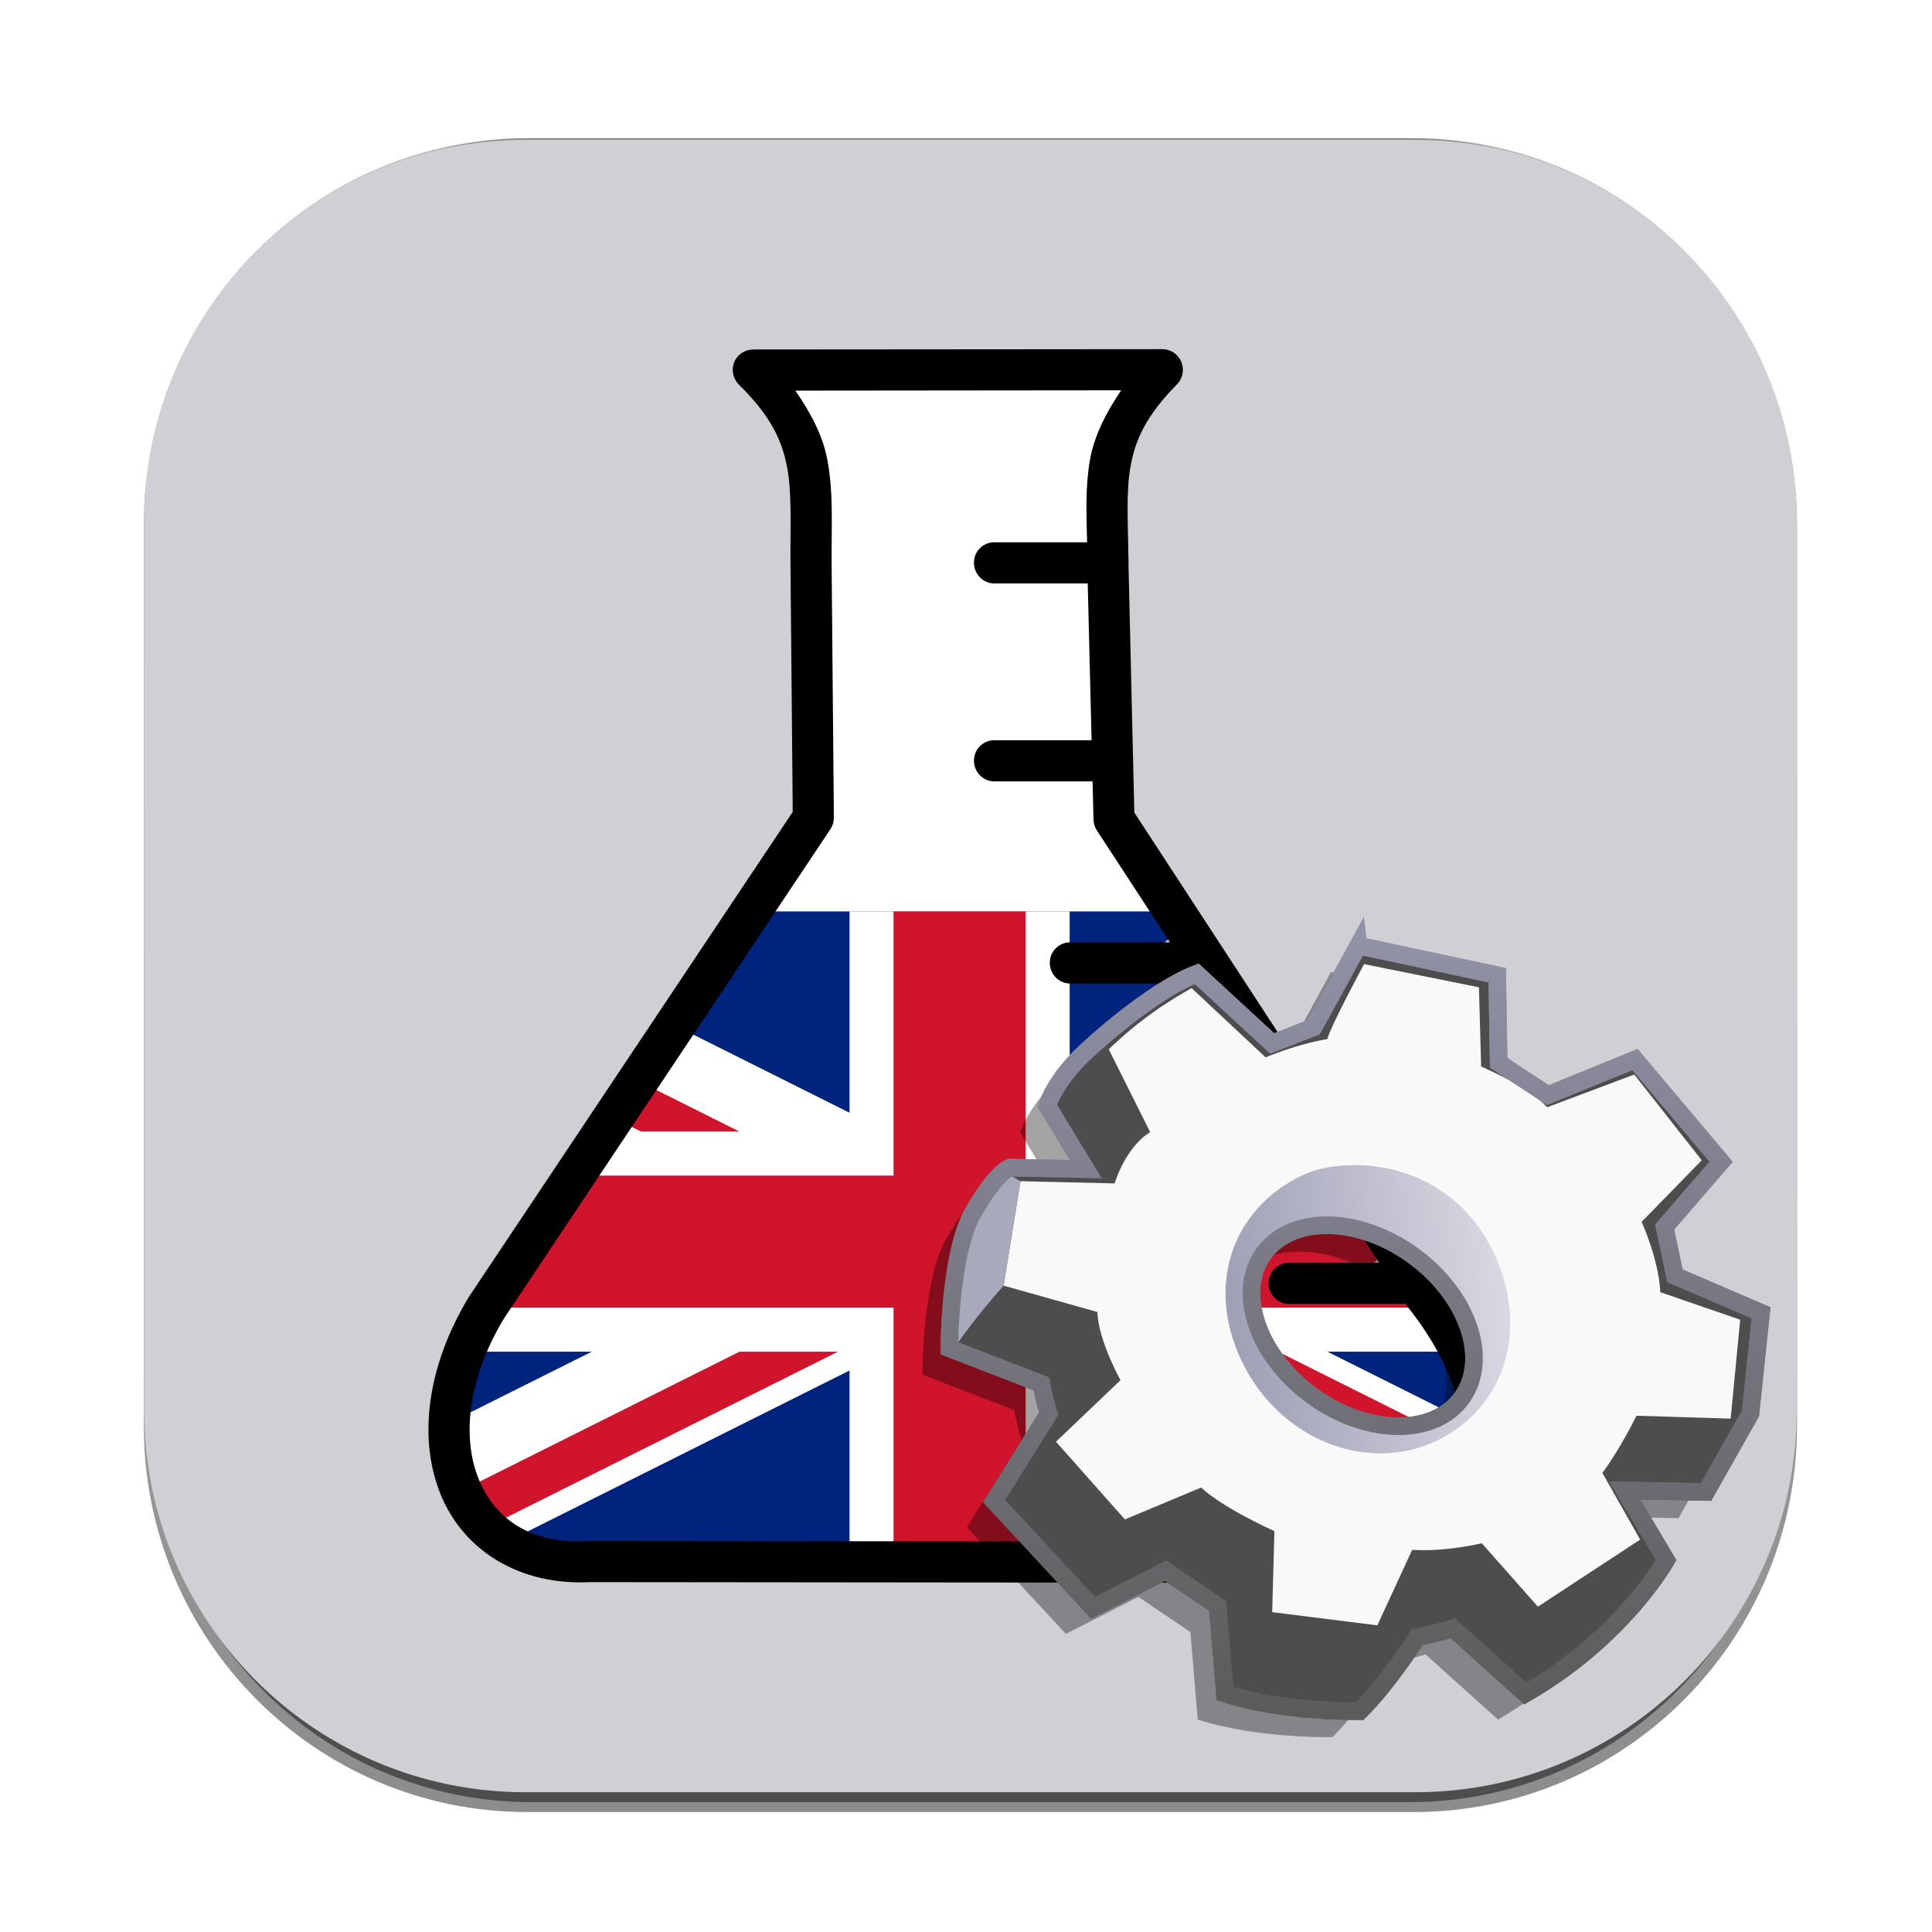
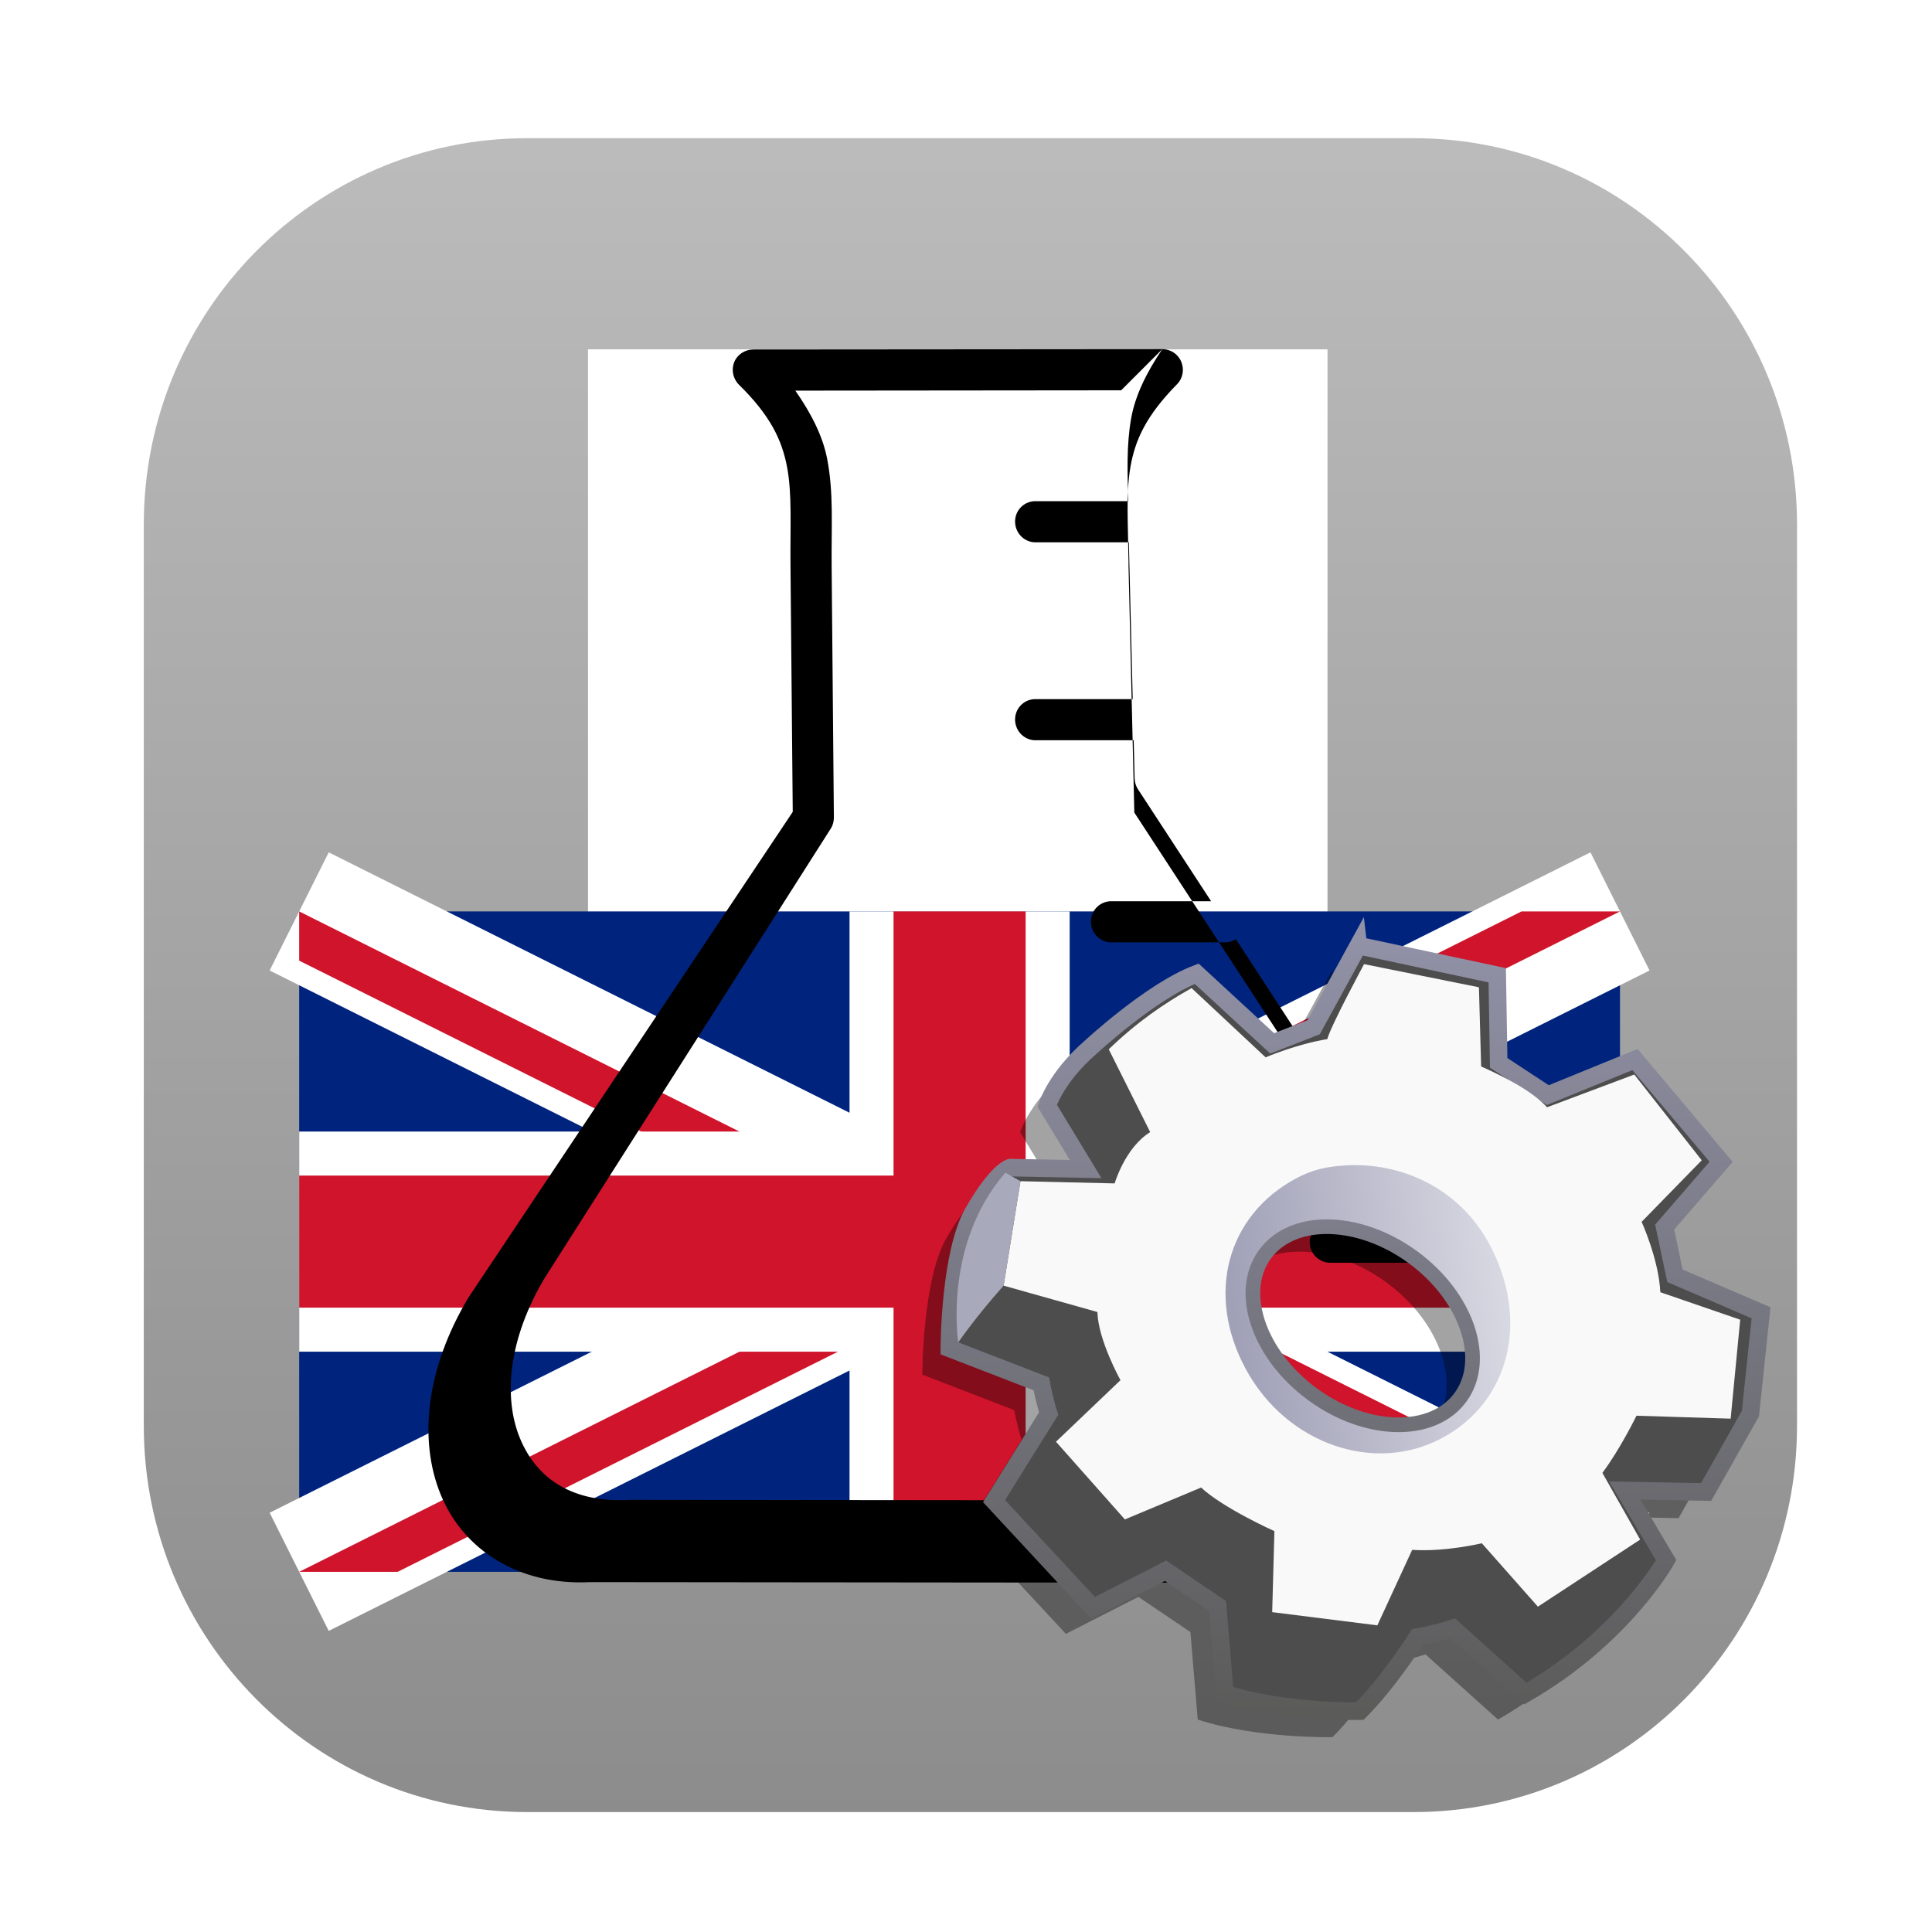
<svg xmlns="http://www.w3.org/2000/svg" xmlns:ns1="http://www.inkscape.org/namespaces/inkscape" xmlns:ns2="http://sodipodi.sourceforge.net/DTD/sodipodi-0.dtd" xmlns:xlink="http://www.w3.org/1999/xlink" width="256" height="256" viewBox="0 0 256 256" id="svg2" version="1.1" ns1:version="0.91 r13725" ns2:docname="lliurex-openmeetings-setup.svg" ns1:export-filename="/home/lliurex/Escritorio/pmb.png" ns1:export-xdpi="90" ns1:export-ydpi="90">
  <defs id="defs4">
    <linearGradient id="linearGradient4238" ns1:collect="always">
      <stop id="stop4240" offset="0" style="stop-color:#36005f;stop-opacity:1;" />
      <stop id="stop4242" offset="1" style="stop-color:#36005f;stop-opacity:0;" />
    </linearGradient>
    <radialGradient gradientUnits="userSpaceOnUse" gradientTransform="matrix(1,0,0,0.377,0,616.087)" r="65.34" fy="989.404" fx="73.254" cy="989.404" cx="73.254" id="radialGradient4244" xlink:href="#linearGradient4238" ns1:collect="always" />
    <linearGradient id="G0" gradientUnits="userSpaceOnUse" gradientTransform="matrix(0.881,0,0,1.135,0,280)" x1="296.137" y1="768.038" x2="230.013" y2="833.855">
      <stop style="stop-color:#4dad2c" id="stop4611" />
      <stop offset="1" style="stop-color:#e3ff86" id="stop4613" />
    </linearGradient>
    <linearGradient id="G1" gradientUnits="userSpaceOnUse" gradientTransform="matrix(0.448,0,0,2.23,0,280)" x1="433.228" y1="408.781" x2="504.901" y2="408.781">
      <stop style="stop-color:#fff" id="stop4616" />
      <stop offset="1" style="stop-color:#fff;stop-opacity:0" id="stop4618" />
    </linearGradient>
    <linearGradient id="G2" gradientUnits="userSpaceOnUse" gradientTransform="matrix(1.959,0,0,0.511,0,280)" x1="121.738" y1="1726.721" x2="116.152" y2="1719.031">
      <stop style="stop-color:#d9d9b4" id="stop4621" />
      <stop offset="1" style="stop-color:#a3a36b" id="stop4623" />
    </linearGradient>
    <linearGradient id="G3" xlink:href="#G1" gradientTransform="matrix(0.991,0,0,1.009,0,140)" x1="241.408" y1="998.696" x2="243.662" y2="1051.365" />
    <linearGradient id="G4" xlink:href="#G3" gradientTransform="matrix(0.747,0,0,1.338,0.25,132)" x1="277.491" y1="794.375" x2="286.712" y2="776.557">
      <stop style="stop-color:#ff0b00" id="stop4627" />
      <stop offset="1" style="stop-color:#810500" id="stop4629" />
    </linearGradient>
    <linearGradient id="G5" xlink:href="#G1" gradientTransform="matrix(0.834,0,0,1.199,0,132)" x1="250.287" y1="868.116" x2="252.102" y2="885.647" />
    <linearGradient id="G6" xlink:href="#G1" gradientTransform="matrix(1.938,0,0,0.516,0,140)" x1="126.136" y1="1985.535" x2="115.168" y2="1976.435" />
    <radialGradient id="G7" gradientUnits="userSpaceOnUse" gradientTransform="scale(1.46,0.685)" cx="169.881" cy="1794.88" fx="169.881" fy="1794.88" r="44.525">
      <stop style="stop-color:#000;stop-opacity:.392" id="stop4634" />
      <stop offset="1" style="stop-color:#000;stop-opacity:0" id="stop4636" />
    </radialGradient>
    <linearGradient id="G9" spreadMethod="reflect" gradientUnits="userSpaceOnUse" gradientTransform="matrix(1.176,0,0,0.85,0,280)" x1="205.993" y1="1137.605" x2="211.853" y2="1082.942">
      <stop style="stop-color:#b6e8ff" id="stop4639" />
      <stop offset="1" style="stop-color:#2389db" id="stop4641" />
    </linearGradient>
    <linearGradient id="G10" xlink:href="#G2" gradientTransform="matrix(1.515,0,0,0.66,0,280)" x1="131.919" y1="1448.467" x2="189.136" y2="1448.467" />
    <linearGradient id="G11" xlink:href="#G1" gradientTransform="matrix(1.615,0,0,0.619,0,140)" x1="143.156" y1="1700.754" x2="164.792" y2="1776.309" />
    <linearGradient id="G12" xlink:href="#G4" gradientTransform="matrix(1.362,0,0,0.734,0,140)" x1="191.071" y1="1478.189" x2="191.071" y2="1444.941" />
    <linearGradient id="G13" xlink:href="#G2" gradientTransform="matrix(1.515,0,0,0.66,0,140)" x1="140.257" y1="1696.161" x2="157.334" y2="1634.547" />
    <linearGradient id="G14" xlink:href="#G1" spreadMethod="pad" gradientTransform="matrix(1.515,0,0,0.66,0,140)" x1="175.508" y1="1674.547" x2="167.519" y2="1666.985" />
    <linearGradient id="G15" xlink:href="#G1" gradientTransform="matrix(1.515,0,0,0.66,0,140)" x1="140.183" y1="1674.473" x2="147.687" y2="1669.343" />
    <linearGradient id="G16" xlink:href="#G4" gradientTransform="matrix(0.907,0,0,1.102,0,140)" x1="222.242" y1="1010.13" x2="227.172" y2="985.212" />
    <linearGradient id="G17" xlink:href="#G1" gradientTransform="matrix(0.965,0,0,1.036,0,140)" x1="211.964" y1="1048.091" x2="212.007" y2="1068.409" />
    <linearGradient id="G18" xlink:href="#G1" gradientTransform="matrix(1.362,0,0,0.734,0,140)" x1="196.648" y1="1437.268" x2="182.967" y2="1493.874" />
    <linearGradient y2="12.874" x2="30.25" y1="49" x1="30.25" gradientUnits="userSpaceOnUse" id="SVGID_1_">
      <stop id="stop5847" style="stop-color:#000000" offset="0" />
      <stop id="stop5849" style="stop-color:#3B3B3B" offset="1" />
    </linearGradient>
    <linearGradient y2="12.583" x2="59.722" y1="20.467" x1="59.722" gradientUnits="userSpaceOnUse" id="SVGID_2_">
      <stop id="stop5854" style="stop-color:#000000" offset="0" />
      <stop id="stop5856" style="stop-color:#3B3B3B" offset="1" />
    </linearGradient>
    <linearGradient y2="29" x2="57" y1="29" x1="10.095" gradientUnits="userSpaceOnUse" id="SVGID_2_-8">
      <stop id="stop82904" style="stop-color:#535353" offset="0" />
      <stop id="stop82906" style="stop-color:#595959" offset="0.268" />
      <stop id="stop82908" style="stop-color:#686868" offset="0.596" />
      <stop id="stop82910" style="stop-color:#808080" offset="0.956" />
      <stop id="stop82912" style="stop-color:#848484" offset="1" />
    </linearGradient>
    <linearGradient y2="29.5" x2="56.5" y1="29.5" x1="13.5" gradientUnits="userSpaceOnUse" id="SVGID_3_">
      <stop id="stop82919" style="stop-color:#D1D1D1" offset="0" />
      <stop id="stop82921" style="stop-color:#D2D2D2" offset="0.008" />
      <stop id="stop82923" style="stop-color:#EBEBEB" offset="0.303" />
      <stop id="stop82925" style="stop-color:#FAFAFA" offset="0.573" />
      <stop id="stop82927" style="stop-color:#FFFFFF" offset="0.792" />
      <stop id="stop82929" style="stop-color:#FBFBFB" offset="0.854" />
      <stop id="stop82931" style="stop-color:#EFEFEF" offset="0.913" />
      <stop id="stop82933" style="stop-color:#DCDCDC" offset="0.971" />
      <stop id="stop82935" style="stop-color:#D0D0D0" offset="1" />
    </linearGradient>
    <linearGradient y2="29.5" x2="57" y1="29.5" x1="13" gradientUnits="userSpaceOnUse" id="SVGID_4_">
      <stop id="stop82938" style="stop-color:#E5E2DF" offset="0" />
      <stop id="stop82940" style="stop-color:#DED9D6" offset="0" />
      <stop id="stop82942" style="stop-color:#CFCAC9" offset="0.063" />
      <stop id="stop82944" style="stop-color:#A8A4A7" offset="0.183" />
      <stop id="stop82946" style="stop-color:#8B878D" offset="0.264" />
      <stop id="stop82948" style="stop-color:#F3F4F4" offset="0.522" />
      <stop id="stop82950" style="stop-color:#E5E5E6" offset="0.584" />
      <stop id="stop82952" style="stop-color:#C0BEC0" offset="0.703" />
      <stop id="stop82954" style="stop-color:#858085" offset="0.865" />
      <stop id="stop82956" style="stop-color:#807B80" offset="0.876" />
      <stop id="stop82958" style="stop-color:#D1D3D4" offset="1" />
      <stop id="stop82960" style="stop-color:#A7A9AC" offset="1" />
    </linearGradient>
    <linearGradient y2="30" x2="55.5" y1="30" x1="13.5" gradientUnits="userSpaceOnUse" id="SVGID_5_">
      <stop id="stop82965" style="stop-color:#D1D1D1" offset="0" />
      <stop id="stop82967" style="stop-color:#D2D2D2" offset="0.008" />
      <stop id="stop82969" style="stop-color:#EBEBEB" offset="0.303" />
      <stop id="stop82971" style="stop-color:#FAFAFA" offset="0.573" />
      <stop id="stop82973" style="stop-color:#FFFFFF" offset="0.792" />
      <stop id="stop82975" style="stop-color:#FBFBFB" offset="0.854" />
      <stop id="stop82977" style="stop-color:#EFEFEF" offset="0.913" />
      <stop id="stop82979" style="stop-color:#DCDCDC" offset="0.971" />
      <stop id="stop82981" style="stop-color:#D0D0D0" offset="1" />
    </linearGradient>
    <linearGradient y2="30" x2="56" y1="30" x1="13" gradientUnits="userSpaceOnUse" id="SVGID_6_">
      <stop id="stop82984" style="stop-color:#E5E2DF" offset="0" />
      <stop id="stop82986" style="stop-color:#DED9D6" offset="0" />
      <stop id="stop82988" style="stop-color:#CFCAC9" offset="0.063" />
      <stop id="stop82990" style="stop-color:#A8A4A7" offset="0.183" />
      <stop id="stop82992" style="stop-color:#8B878D" offset="0.264" />
      <stop id="stop82994" style="stop-color:#F3F4F4" offset="0.522" />
      <stop id="stop82996" style="stop-color:#E5E5E6" offset="0.584" />
      <stop id="stop82998" style="stop-color:#C0BEC0" offset="0.703" />
      <stop id="stop83000" style="stop-color:#858085" offset="0.865" />
      <stop id="stop83002" style="stop-color:#807B80" offset="0.876" />
      <stop id="stop83004" style="stop-color:#D1D3D4" offset="1" />
      <stop id="stop83006" style="stop-color:#A7A9AC" offset="1" />
    </linearGradient>
    <linearGradient y2="31" x2="54.5" y1="31" x1="12.5" gradientUnits="userSpaceOnUse" id="SVGID_7_">
      <stop id="stop83011" style="stop-color:#D1D1D1" offset="0" />
      <stop id="stop83013" style="stop-color:#D2D2D2" offset="0.008" />
      <stop id="stop83015" style="stop-color:#EBEBEB" offset="0.303" />
      <stop id="stop83017" style="stop-color:#FAFAFA" offset="0.573" />
      <stop id="stop83019" style="stop-color:#FFFFFF" offset="0.792" />
      <stop id="stop83021" style="stop-color:#FBFBFB" offset="0.854" />
      <stop id="stop83023" style="stop-color:#EFEFEF" offset="0.913" />
      <stop id="stop83025" style="stop-color:#DCDCDC" offset="0.971" />
      <stop id="stop83027" style="stop-color:#D0D0D0" offset="1" />
    </linearGradient>
    <linearGradient y2="31" x2="55" y1="31" x1="12" gradientUnits="userSpaceOnUse" id="SVGID_8_">
      <stop id="stop83030" style="stop-color:#E5E2DF" offset="0" />
      <stop id="stop83032" style="stop-color:#DED9D6" offset="0" />
      <stop id="stop83034" style="stop-color:#CFCAC9" offset="0.063" />
      <stop id="stop83036" style="stop-color:#A8A4A7" offset="0.183" />
      <stop id="stop83038" style="stop-color:#8B878D" offset="0.264" />
      <stop id="stop83040" style="stop-color:#F3F4F4" offset="0.522" />
      <stop id="stop83042" style="stop-color:#E5E5E6" offset="0.584" />
      <stop id="stop83044" style="stop-color:#C0BEC0" offset="0.703" />
      <stop id="stop83046" style="stop-color:#858085" offset="0.865" />
      <stop id="stop83048" style="stop-color:#807B80" offset="0.876" />
      <stop id="stop83050" style="stop-color:#D1D3D4" offset="1" />
      <stop id="stop83052" style="stop-color:#A7A9AC" offset="1" />
    </linearGradient>
    <linearGradient y2="31" x2="53.501" y1="31" x1="11.5" gradientUnits="userSpaceOnUse" id="SVGID_9_">
      <stop id="stop83057" style="stop-color:#D1D1D1" offset="0" />
      <stop id="stop83059" style="stop-color:#D2D2D2" offset="0.008" />
      <stop id="stop83061" style="stop-color:#EBEBEB" offset="0.303" />
      <stop id="stop83063" style="stop-color:#FAFAFA" offset="0.573" />
      <stop id="stop83065" style="stop-color:#FFFFFF" offset="0.792" />
      <stop id="stop83067" style="stop-color:#FBFBFB" offset="0.854" />
      <stop id="stop83069" style="stop-color:#EFEFEF" offset="0.913" />
      <stop id="stop83071" style="stop-color:#DCDCDC" offset="0.971" />
      <stop id="stop83073" style="stop-color:#D0D0D0" offset="1" />
    </linearGradient>
    <linearGradient y2="31" x2="54.001" y1="31" x1="11" gradientUnits="userSpaceOnUse" id="SVGID_10_">
      <stop id="stop83076" style="stop-color:#E5E2DF" offset="0" />
      <stop id="stop83078" style="stop-color:#DED9D6" offset="0" />
      <stop id="stop83080" style="stop-color:#CFCAC9" offset="0.063" />
      <stop id="stop83082" style="stop-color:#A8A4A7" offset="0.183" />
      <stop id="stop83084" style="stop-color:#8B878D" offset="0.264" />
      <stop id="stop83086" style="stop-color:#F3F4F4" offset="0.522" />
      <stop id="stop83088" style="stop-color:#E5E5E6" offset="0.584" />
      <stop id="stop83090" style="stop-color:#C0BEC0" offset="0.703" />
      <stop id="stop83092" style="stop-color:#858085" offset="0.865" />
      <stop id="stop83094" style="stop-color:#807B80" offset="0.876" />
      <stop id="stop83096" style="stop-color:#D1D3D4" offset="1" />
      <stop id="stop83098" style="stop-color:#A7A9AC" offset="1" />
    </linearGradient>
    <linearGradient y2="32" x2="53.5" y1="32" x1="11.5" gradientUnits="userSpaceOnUse" id="SVGID_11_">
      <stop id="stop83103" style="stop-color:#D1D1D1" offset="0" />
      <stop id="stop83105" style="stop-color:#D2D2D2" offset="0.008" />
      <stop id="stop83107" style="stop-color:#EBEBEB" offset="0.303" />
      <stop id="stop83109" style="stop-color:#FAFAFA" offset="0.573" />
      <stop id="stop83111" style="stop-color:#FFFFFF" offset="0.792" />
      <stop id="stop83113" style="stop-color:#FBFBFB" offset="0.854" />
      <stop id="stop83115" style="stop-color:#EFEFEF" offset="0.913" />
      <stop id="stop83117" style="stop-color:#DCDCDC" offset="0.971" />
      <stop id="stop83119" style="stop-color:#D0D0D0" offset="1" />
    </linearGradient>
    <linearGradient y2="32" x2="54" y1="32" x1="11" gradientUnits="userSpaceOnUse" id="SVGID_12_">
      <stop id="stop83122" style="stop-color:#E5E2DF" offset="0" />
      <stop id="stop83124" style="stop-color:#DED9D6" offset="0" />
      <stop id="stop83126" style="stop-color:#CFCAC9" offset="0.063" />
      <stop id="stop83128" style="stop-color:#A8A4A7" offset="0.183" />
      <stop id="stop83130" style="stop-color:#8B878D" offset="0.264" />
      <stop id="stop83132" style="stop-color:#F3F4F4" offset="0.522" />
      <stop id="stop83134" style="stop-color:#E5E5E6" offset="0.584" />
      <stop id="stop83136" style="stop-color:#C0BEC0" offset="0.703" />
      <stop id="stop83138" style="stop-color:#858085" offset="0.865" />
      <stop id="stop83140" style="stop-color:#807B80" offset="0.876" />
      <stop id="stop83142" style="stop-color:#D1D3D4" offset="1" />
      <stop id="stop83144" style="stop-color:#A7A9AC" offset="1" />
    </linearGradient>
    <linearGradient y2="32.5" x2="53.5" y1="32.5" x1="10.5" gradientUnits="userSpaceOnUse" id="SVGID_13_">
      <stop id="stop83149" style="stop-color:#D1D1D1" offset="0" />
      <stop id="stop83151" style="stop-color:#D2D2D2" offset="0.008" />
      <stop id="stop83153" style="stop-color:#EBEBEB" offset="0.303" />
      <stop id="stop83155" style="stop-color:#FAFAFA" offset="0.573" />
      <stop id="stop83157" style="stop-color:#FFFFFF" offset="0.792" />
      <stop id="stop83159" style="stop-color:#FBFBFB" offset="0.854" />
      <stop id="stop83161" style="stop-color:#EFEFEF" offset="0.913" />
      <stop id="stop83163" style="stop-color:#DCDCDC" offset="0.971" />
      <stop id="stop83165" style="stop-color:#D0D0D0" offset="1" />
    </linearGradient>
    <linearGradient y2="32.5" x2="54" y1="32.5" x1="10" gradientUnits="userSpaceOnUse" id="SVGID_14_">
      <stop id="stop83168" style="stop-color:#E5E2DF" offset="0" />
      <stop id="stop83170" style="stop-color:#DED9D6" offset="0" />
      <stop id="stop83172" style="stop-color:#CFCAC9" offset="0.063" />
      <stop id="stop83174" style="stop-color:#A8A4A7" offset="0.183" />
      <stop id="stop83176" style="stop-color:#8B878D" offset="0.264" />
      <stop id="stop83178" style="stop-color:#F3F4F4" offset="0.522" />
      <stop id="stop83180" style="stop-color:#E5E5E6" offset="0.584" />
      <stop id="stop83182" style="stop-color:#C0BEC0" offset="0.703" />
      <stop id="stop83184" style="stop-color:#858085" offset="0.865" />
      <stop id="stop83186" style="stop-color:#807B80" offset="0.876" />
      <stop id="stop83188" style="stop-color:#D1D3D4" offset="1" />
      <stop id="stop83190" style="stop-color:#A7A9AC" offset="1" />
    </linearGradient>
    <linearGradient y2="33" x2="53" y1="33" x1="9" gradientUnits="userSpaceOnUse" id="SVGID_15_">
      <stop id="stop83195" style="stop-color:#D1D1D1" offset="0" />
      <stop id="stop83197" style="stop-color:#D2D2D2" offset="0.008" />
      <stop id="stop83199" style="stop-color:#EBEBEB" offset="0.303" />
      <stop id="stop83201" style="stop-color:#FAFAFA" offset="0.573" />
      <stop id="stop83203" style="stop-color:#FFFFFF" offset="0.792" />
      <stop id="stop83205" style="stop-color:#FBFBFB" offset="0.854" />
      <stop id="stop83207" style="stop-color:#EFEFEF" offset="0.913" />
      <stop id="stop83209" style="stop-color:#DCDCDC" offset="0.971" />
      <stop id="stop83211" style="stop-color:#D0D0D0" offset="1" />
    </linearGradient>
    <linearGradient y2="7" x2="31" y1="59" x1="31" gradientUnits="userSpaceOnUse" id="SVGID_16_">
      <stop id="stop83216" style="stop-color:#545454" offset="0" />
      <stop id="stop83218" style="stop-color:#575757" offset="0.003" />
      <stop id="stop83220" style="stop-color:#707070" offset="0.037" />
      <stop id="stop83222" style="stop-color:#7F7F7F" offset="0.068" />
      <stop id="stop83224" style="stop-color:#848484" offset="0.093" />
      <stop id="stop83226" style="stop-color:#6C6C6C" offset="0.419" />
      <stop id="stop83228" style="stop-color:#5A5A5A" offset="0.758" />
      <stop id="stop83230" style="stop-color:#535353" offset="1" />
    </linearGradient>
    <linearGradient y2="33" x2="52" y1="33" x1="11" gradientUnits="userSpaceOnUse" id="SVGID_17_">
      <stop id="stop83351" style="stop-color:#B6B6B6" offset="0" />
      <stop id="stop83353" style="stop-color:#C3C3C3" offset="0.029" />
      <stop id="stop83355" style="stop-color:#D6D6D6" offset="0.087" />
      <stop id="stop83357" style="stop-color:#E2E2E2" offset="0.146" />
      <stop id="stop83359" style="stop-color:#E6E6E6" offset="0.208" />
      <stop id="stop83361" style="stop-color:#E0E0E0" offset="0.427" />
      <stop id="stop83363" style="stop-color:#D1D1D1" offset="0.697" />
      <stop id="stop83365" style="stop-color:#B8B8B8" offset="0.992" />
      <stop id="stop83367" style="stop-color:#B8B8B8" offset="1" />
    </linearGradient>
    <linearGradient gradientTransform="matrix(1,0,0,-1,0,-542)" y2="-573.459" x2="26.508" y1="-555.694" x1="3.769" gradientUnits="userSpaceOnUse" id="SVGID_18_">
      <stop id="stop83374" style="stop-color:#FFFFFF" offset="0" />
      <stop id="stop83376" style="stop-color:#FFFFFF;stop-opacity:0" offset="1" />
    </linearGradient>
    <linearGradient y2="47.516" x2="59.568" y1="47.516" x1="3.506" gradientUnits="userSpaceOnUse" id="SVGID_19_">
      <stop id="stop83381" style="stop-color:#040404" offset="0" />
      <stop id="stop83383" style="stop-color:#0A0A0A" offset="0.125" />
      <stop id="stop83385" style="stop-color:#131313" offset="0.25" />
      <stop id="stop83387" style="stop-color:#1F1F1F" offset="0.375" />
      <stop id="stop83389" style="stop-color:#414141" offset="0.5" />
      <stop id="stop83391" style="stop-color:#1F1F1F" offset="0.635" />
      <stop id="stop83393" style="stop-color:#131313" offset="0.75" />
      <stop id="stop83395" style="stop-color:#0A0A0A" offset="0.875" />
      <stop id="stop83397" style="stop-color:#040404" offset="1" />
    </linearGradient>
    <linearGradient y2="47.516" x2="52" y1="47.516" x1="11" gradientUnits="userSpaceOnUse" id="SVGID_20_">
      <stop id="stop83400" style="stop-color:#BEBEBE" offset="0" />
      <stop id="stop83402" style="stop-color:#CBCBCB" offset="0.037" />
      <stop id="stop83404" style="stop-color:#E3E3E3" offset="0.121" />
      <stop id="stop83406" style="stop-color:#F2F2F2" offset="0.197" />
      <stop id="stop83408" style="stop-color:#F7F7F7" offset="0.261" />
      <stop id="stop83410" style="stop-color:#F6F6F6" offset="0.83" />
      <stop id="stop83412" style="stop-color:#BFBFBF" offset="1" />
    </linearGradient>
    <radialGradient ns1:collect="always" xlink:href="#linearGradient4238" id="radialGradient4244-35" cx="73.254" cy="989.404" fx="73.254" fy="989.404" r="65.34" gradientTransform="matrix(1,0,0,0.377,0,616.087)" gradientUnits="userSpaceOnUse" />
    <linearGradient y2="833.855" x2="230.013" y1="768.038" x1="296.137" gradientTransform="matrix(0.881,0,0,1.135,0,280)" gradientUnits="userSpaceOnUse" id="G0-6">
      <stop id="stop4611-2" style="stop-color:#4dad2c" />
      <stop id="stop4613-9" style="stop-color:#e3ff86" offset="1" />
    </linearGradient>
    <linearGradient y2="1051.365" x2="243.662" y1="998.696" x1="241.408" gradientTransform="matrix(0.991,0,0,1.009,0,140)" xlink:href="#G1" id="linearGradient5857" />
    <linearGradient y2="885.647" x2="252.102" y1="868.116" x1="250.287" gradientTransform="matrix(0.834,0,0,1.199,0,132)" xlink:href="#G1" id="G5-6" />
    <linearGradient y2="1976.435" x2="115.168" y1="1985.535" x1="126.136" gradientTransform="matrix(1.938,0,0,0.516,0,140)" xlink:href="#G1" id="G6-0" />
    <radialGradient r="44.525" fy="1794.88" fx="169.881" cy="1794.88" cx="169.881" gradientTransform="scale(1.46,0.685)" gradientUnits="userSpaceOnUse" id="G7-6">
      <stop id="stop4634-2" style="stop-color:#000;stop-opacity:.392" />
      <stop id="stop4636-61" style="stop-color:#000;stop-opacity:0" offset="1" />
    </radialGradient>
    <linearGradient y2="1082.942" x2="211.853" y1="1137.605" x1="205.993" gradientTransform="matrix(1.176,0,0,0.85,0,280)" gradientUnits="userSpaceOnUse" spreadMethod="reflect" id="G9-8">
      <stop id="stop4639-7" style="stop-color:#b6e8ff" />
      <stop id="stop4641-9" style="stop-color:#2389db" offset="1" />
    </linearGradient>
    <linearGradient y2="1448.467" x2="189.136" y1="1448.467" x1="131.919" gradientTransform="matrix(1.515,0,0,0.66,0,280)" xlink:href="#G2" id="linearGradient5867" />
    <linearGradient y2="1776.309" x2="164.792" y1="1700.754" x1="143.156" gradientTransform="matrix(1.615,0,0,0.619,0,140)" xlink:href="#G1" id="G11-2" />
    <linearGradient y2="1444.941" x2="191.071" y1="1478.189" x1="191.071" gradientTransform="matrix(1.362,0,0,0.734,0,140)" xlink:href="#G4" id="G12-0" />
    <linearGradient y2="1634.547" x2="157.334" y1="1696.161" x1="140.257" gradientTransform="matrix(1.515,0,0,0.66,0,140)" xlink:href="#G2" id="G13-2" />
    <linearGradient y2="1666.985" x2="167.519" y1="1674.547" x1="175.508" gradientTransform="matrix(1.515,0,0,0.66,0,140)" spreadMethod="pad" xlink:href="#G1" id="G14-3" />
    <linearGradient y2="1669.343" x2="147.687" y1="1674.473" x1="140.183" gradientTransform="matrix(1.515,0,0,0.66,0,140)" xlink:href="#G1" id="G15-7" />
    <linearGradient y2="985.212" x2="227.172" y1="1010.13" x1="222.242" gradientTransform="matrix(0.907,0,0,1.102,0,140)" xlink:href="#G4" id="G16-5" />
    <linearGradient y2="1068.409" x2="212.007" y1="1048.091" x1="211.964" gradientTransform="matrix(0.965,0,0,1.036,0,140)" xlink:href="#G1" id="G17-9" />
    <linearGradient y2="1493.874" x2="182.967" y1="1437.268" x1="196.648" gradientTransform="matrix(1.362,0,0,0.734,0,140)" xlink:href="#G1" id="G18-2" />
    <linearGradient id="SVGID_1_-9" gradientUnits="userSpaceOnUse" x1="30.25" y1="49" x2="30.25" y2="12.874">
      <stop offset="0" style="stop-color:#000000" id="stop5847-7" />
      <stop offset="1" style="stop-color:#3B3B3B" id="stop5849-3" />
    </linearGradient>
    <linearGradient id="SVGID_2_-6" gradientUnits="userSpaceOnUse" x1="59.722" y1="20.467" x2="59.722" y2="12.583">
      <stop offset="0" style="stop-color:#000000" id="stop5854-1" />
      <stop offset="1" style="stop-color:#3B3B3B" id="stop5856-2" />
    </linearGradient>
    <radialGradient ns1:collect="always" xlink:href="#linearGradient4238" id="radialGradient4244-3" cx="73.254" cy="989.404" fx="73.254" fy="989.404" r="65.34" gradientTransform="matrix(1,0,0,0.377,0,616.087)" gradientUnits="userSpaceOnUse" />
    <linearGradient y2="1051.365" x2="243.662" y1="998.696" x1="241.408" gradientTransform="matrix(0.991,0,0,1.009,0,140)" xlink:href="#G1" id="linearGradient5064" />
    <linearGradient y2="885.647" x2="252.102" y1="868.116" x1="250.287" gradientTransform="matrix(0.834,0,0,1.199,0,132)" xlink:href="#G1" id="linearGradient5066" />
    <linearGradient y2="1976.435" x2="115.168" y1="1985.535" x1="126.136" gradientTransform="matrix(1.938,0,0,0.516,0,140)" xlink:href="#G1" id="linearGradient5068" />
    <radialGradient r="44.525" fy="1794.88" fx="169.881" cy="1794.88" cx="169.881" gradientTransform="scale(1.46,0.685)" gradientUnits="userSpaceOnUse" id="G7-9">
      <stop id="stop4634-3" style="stop-color:#000;stop-opacity:.392" />
      <stop id="stop4636-6" style="stop-color:#000;stop-opacity:0" offset="1" />
    </radialGradient>
    <linearGradient y2="1448.467" x2="189.136" y1="1448.467" x1="131.919" gradientTransform="matrix(1.515,0,0,0.66,0,280)" xlink:href="#G2" id="linearGradient5073" />
    <linearGradient y2="1776.309" x2="164.792" y1="1700.754" x1="143.156" gradientTransform="matrix(1.615,0,0,0.619,0,140)" xlink:href="#G1" id="linearGradient5075" />
    <linearGradient y2="1444.941" x2="191.071" y1="1478.189" x1="191.071" gradientTransform="matrix(1.362,0,0,0.734,0,140)" xlink:href="#G4" id="linearGradient5077" />
    <linearGradient y2="1634.547" x2="157.334" y1="1696.161" x1="140.257" gradientTransform="matrix(1.515,0,0,0.66,0,140)" xlink:href="#G2" id="linearGradient5079" />
    <linearGradient y2="1666.985" x2="167.519" y1="1674.547" x1="175.508" gradientTransform="matrix(1.515,0,0,0.66,0,140)" spreadMethod="pad" xlink:href="#G1" id="linearGradient5081" />
    <linearGradient y2="1669.343" x2="147.687" y1="1674.473" x1="140.183" gradientTransform="matrix(1.515,0,0,0.66,0,140)" xlink:href="#G1" id="linearGradient5083" />
    <linearGradient y2="985.212" x2="227.172" y1="1010.13" x1="222.242" gradientTransform="matrix(0.907,0,0,1.102,0,140)" xlink:href="#G4" id="linearGradient5085" />
    <linearGradient y2="1068.409" x2="212.007" y1="1048.091" x1="211.964" gradientTransform="matrix(0.965,0,0,1.036,0,140)" xlink:href="#G1" id="linearGradient5087" />
    <linearGradient y2="1493.874" x2="182.967" y1="1437.268" x1="196.648" gradientTransform="matrix(1.362,0,0,0.734,0,140)" xlink:href="#G1" id="linearGradient5089" />
    <linearGradient ns1:collect="always" xlink:href="#G1" id="linearGradient5091" gradientUnits="userSpaceOnUse" gradientTransform="matrix(0.448,0,0,2.23,0,280)" x1="433.228" y1="408.781" x2="504.901" y2="408.781" />
    <linearGradient ns1:collect="always" xlink:href="#G4" id="linearGradient5094" gradientTransform="matrix(0.747,0,0,1.338,0.25,132)" x1="277.491" y1="794.375" x2="286.712" y2="776.557" />
    <linearGradient ns1:collect="always" xlink:href="#G1" id="linearGradient5326" gradientTransform="matrix(0.991,0,0,1.009,0,140)" x1="241.408" y1="998.696" x2="243.662" y2="1051.365" />
    <linearGradient id="linearGradient5329" xlink:href="#G1" gradientTransform="matrix(0.991,0,0,1.009,0,140)" x1="241.408" y1="998.696" x2="243.662" y2="1051.365" />
    <linearGradient id="linearGradient5331" xlink:href="#G1" gradientTransform="matrix(0.834,0,0,1.199,0,132)" x1="250.287" y1="868.116" x2="252.102" y2="885.647" />
    <linearGradient id="linearGradient5333" xlink:href="#G1" gradientTransform="matrix(1.938,0,0,0.516,0,140)" x1="126.136" y1="1985.535" x2="115.168" y2="1976.435" />
    <linearGradient ns1:collect="always" xlink:href="#G2" id="linearGradient5062" gradientUnits="userSpaceOnUse" gradientTransform="matrix(1.959,0,0,0.511,0,280)" x1="121.738" y1="1726.721" x2="116.152" y2="1719.031" />
    <linearGradient ns1:collect="always" xlink:href="#G2" id="linearGradient5336" gradientTransform="matrix(1.515,0,0,0.66,0,280)" x1="131.919" y1="1448.467" x2="189.136" y2="1448.467" />
    <linearGradient id="linearGradient5338" xlink:href="#G1" gradientTransform="matrix(1.615,0,0,0.619,0,140)" x1="143.156" y1="1700.754" x2="164.792" y2="1776.309" />
    <linearGradient id="linearGradient5340" xlink:href="#G4" gradientTransform="matrix(1.362,0,0,0.734,0,140)" x1="191.071" y1="1478.189" x2="191.071" y2="1444.941" />
    <linearGradient id="linearGradient5094-9" xlink:href="#G1" gradientTransform="matrix(0.991,0,0,1.009,0,140)" x1="241.408" y1="998.696" x2="243.662" y2="1051.365" />
    <linearGradient id="linearGradient5343" xlink:href="#G2" gradientTransform="matrix(1.515,0,0,0.66,0,140)" x1="140.257" y1="1696.161" x2="157.334" y2="1634.547" />
    <linearGradient ns1:collect="always" xlink:href="#G2" id="linearGradient5109" gradientTransform="matrix(1.515,0,0,0.66,0,280)" x1="131.919" y1="1448.467" x2="189.136" y2="1448.467" />
    <linearGradient id="linearGradient5346" xlink:href="#G1" spreadMethod="pad" gradientTransform="matrix(1.515,0,0,0.66,0,140)" x1="175.508" y1="1674.547" x2="167.519" y2="1666.985" />
    <linearGradient id="linearGradient5348" xlink:href="#G1" gradientTransform="matrix(1.515,0,0,0.66,0,140)" x1="140.183" y1="1674.473" x2="147.687" y2="1669.343" />
    <linearGradient id="linearGradient5350" xlink:href="#G4" gradientTransform="matrix(0.907,0,0,1.102,0,140)" x1="222.242" y1="1010.13" x2="227.172" y2="985.212" />
    <linearGradient id="linearGradient5138" xlink:href="#G1" gradientTransform="matrix(0.991,0,0,1.009,0,140)" x1="241.408" y1="998.696" x2="243.662" y2="1051.365" />
    <linearGradient id="linearGradient5353" xlink:href="#G1" gradientTransform="matrix(0.965,0,0,1.036,0,140)" x1="211.964" y1="1048.091" x2="212.007" y2="1068.409" />
    <linearGradient id="linearGradient5355" xlink:href="#G1" gradientTransform="matrix(1.362,0,0,0.734,0,140)" x1="196.648" y1="1437.268" x2="182.967" y2="1493.874" />
    <clipPath id="t">
      <path ns1:connector-curvature="0" d="m 30,15 30,0 0,15 z m 0,0 0,15 -30,0 z M 30,15 0,15 0,0 Z m 0,0 0,-15 30,0 z" id="path3090" />
    </clipPath>
    <linearGradient gradientTransform="matrix(0.995,0,0,-1,609.217,-733.358)" y2="-733.061" x2="-461.727" y1="-1029.091" x1="-461.727" gradientUnits="userSpaceOnUse" id="rect3438-6-0-6-7-2_60_-07-6">
      <stop id="stop33761-7" style="stop-color:#000000" offset="0" />
      <stop id="stop33763-5" style="stop-color:#000000;stop-opacity:0.588" offset="1" />
    </linearGradient>
    <linearGradient gradientTransform="matrix(0.987,0,0,-0.992,600.265,-731.578)" y2="-737.252" x2="-456.726" y1="-1033.935" x1="-456.726" gradientUnits="userSpaceOnUse" id="rect3438-6-0-1-1_60_-3-3">
      <stop id="stop33767-5" style="stop-color:#000000" offset="0" />
      <stop id="stop33769-6" style="stop-color:#000000;stop-opacity:0.588" offset="1" />
    </linearGradient>
    <linearGradient gradientTransform="matrix(1,0,0,-1,-615.954,-1474.72)" y2="-1767.55" x2="765.875" y1="-1475.231" x1="765.875" gradientUnits="userSpaceOnUse" id="XMLID_140_-91-2">
      <stop id="stop33774-9" style="stop-color:#F5F5F5" offset="0" />
      <stop id="stop33776-1" style="stop-color:#EAEAEC" offset="0.205" />
      <stop id="stop33778-2" style="stop-color:#D7D6DA" offset="0.679" />
      <stop id="stop33780-7" style="stop-color:#D0CFD4" offset="1" />
    </linearGradient>
    <linearGradient gradientTransform="matrix(0.746,0,0,-0.749,472.385,550.066)" y2="-733.061" x2="-461.727" y1="-1029.091" x1="-461.727" gradientUnits="userSpaceOnUse" id="rect3438-6-0-6-7-2_60_-07-8">
      <stop id="stop33761-9" style="stop-color:#000000" offset="0" />
      <stop id="stop33763-7" style="stop-color:#000000;stop-opacity:0.588" offset="1" />
    </linearGradient>
    <linearGradient gradientTransform="matrix(0.987,0,0,-0.992,332.651,-554.409)" y2="-737.252" x2="-456.726" y1="-1033.935" x1="-456.726" gradientUnits="userSpaceOnUse" id="rect3438-6-0-1-1_60_-3-36">
      <stop id="stop33767-1" style="stop-color:#000000" offset="0" />
      <stop id="stop33769-2" style="stop-color:#000000;stop-opacity:0.588" offset="1" />
    </linearGradient>
    <linearGradient gradientTransform="matrix(1,0,0,-1,-615.954,-1474.72)" y2="-1767.55" x2="765.875" y1="-1475.231" x1="765.875" gradientUnits="userSpaceOnUse" id="XMLID_140_-91-9">
      <stop id="stop33774-3" style="stop-color:#F5F5F5" offset="0" />
      <stop id="stop33776-19" style="stop-color:#EAEAEC" offset="0.205" />
      <stop id="stop33778-4" style="stop-color:#D7D6DA" offset="0.679" />
      <stop id="stop33780-78" style="stop-color:#D0CFD4" offset="1" />
    </linearGradient>
    <linearGradient gradientTransform="matrix(0.995,0,0,-1,609.217,-733.358)" y2="-733.061" x2="-461.727" y1="-1029.091" x1="-461.727" gradientUnits="userSpaceOnUse" id="linearGradient5999">
      <stop id="stop6001" style="stop-color:#000000" offset="0" />
      <stop id="stop6003" style="stop-color:#000000;stop-opacity:0.588" offset="1" />
    </linearGradient>
    <linearGradient gradientTransform="matrix(0.987,0,0,-0.992,600.265,-731.578)" y2="-737.252" x2="-456.726" y1="-1033.935" x1="-456.726" gradientUnits="userSpaceOnUse" id="linearGradient6006">
      <stop id="stop6008" style="stop-color:#000000" offset="0" />
      <stop id="stop6010" style="stop-color:#000000;stop-opacity:0.588" offset="1" />
    </linearGradient>
    <clipPath id="t-4">
      <path ns1:connector-curvature="0" d="m 30,15 30,0 0,15 z m 0,0 0,15 -30,0 z M 30,15 0,15 0,0 Z m 0,0 0,-15 30,0 z" id="path3090-7" />
    </clipPath>
    <clipPath id="t-6">
      <path ns1:connector-curvature="0" d="m 30,15 30,0 0,15 z m 0,0 0,15 -30,0 z M 30,15 0,15 0,0 Z m 0,0 0,-15 30,0 z" id="path3090-5" />
    </clipPath>
    <clipPath id="t-6-5">
      <path ns1:connector-curvature="0" d="m 30,15 30,0 0,15 z m 0,0 0,15 -30,0 z M 30,15 0,15 0,0 Z m 0,0 0,-15 30,0 z" id="path3090-5-4" />
    </clipPath>
    <linearGradient id="rect3438-6-0-6-7-2_60_-07" gradientUnits="userSpaceOnUse" x1="-461.727" y1="-1029.091" x2="-461.727" y2="-733.061" gradientTransform="matrix(0.746,0,0,-0.749,472.97,265.436)">
      <stop offset="0" style="stop-color:#000000" id="stop33761" />
      <stop offset="1" style="stop-color:#000000;stop-opacity:0.588" id="stop33763" />
    </linearGradient>
    <linearGradient id="rect3438-6-0-1-1_60_-3" gradientUnits="userSpaceOnUse" x1="-456.726" y1="-1033.935" x2="-456.726" y2="-737.252" gradientTransform="matrix(0.739,0,0,-0.743,466.263,266.77)">
      <stop offset="0" style="stop-color:#000000" id="stop33767" />
      <stop offset="1" style="stop-color:#000000;stop-opacity:0.588" id="stop33769" />
    </linearGradient>
    <linearGradient gradientTransform="matrix(1,0,0,-1,-615.954,-1474.72)" y2="-1767.55" x2="765.875" y1="-1738.874" x1="765.875" gradientUnits="userSpaceOnUse" id="XMLID_140_-91">
      <stop offset="0" style="stop-color:#d2d1d5;stop-opacity:1;" id="stop8836" />
      <stop id="stop33780" style="stop-color:#D0CFD4" offset="1" />
    </linearGradient>
    <linearGradient id="linearGradient16695-154">
      <stop id="stop2965" offset="0" style="stop-color:#d7d7d7;stop-opacity:1;" />
      <stop id="stop2967" offset="0.5" style="stop-color:#b9b9b9;stop-opacity:1;" />
      <stop id="stop2969" offset="1" style="stop-color:#d7d7d7;stop-opacity:1;" />
    </linearGradient>
    <linearGradient id="linearGradient2110-946">
      <stop style="stop-color:#696969;stop-opacity:1;" offset="0" id="stop2973" />
      <stop style="stop-color:#2d2d2d;stop-opacity:1;" offset="1" id="stop2975" />
    </linearGradient>
    <linearGradient id="linearGradient14393-917">
      <stop id="stop3005" offset="0" style="stop-color:#2f91f5;stop-opacity:1;" />
      <stop id="stop3007" offset="1" style="stop-color:#1b5fcd;stop-opacity:1;" />
    </linearGradient>
    <filter id="filter5217" ns1:collect="always">
      <feGaussianBlur id="feGaussianBlur5219" stdDeviation="1.009" ns1:collect="always" />
    </filter>
    <linearGradient id="linearGradient3234">
      <stop id="stop3236" offset="0" style="stop-color:#bdbdcb;stop-opacity:1" />
      <stop id="stop3238" offset="1" style="stop-color:#b3b3c9;stop-opacity:1" />
    </linearGradient>
    <linearGradient ns1:collect="always" xlink:href="#linearGradient8091" id="linearGradient8856" gradientUnits="userSpaceOnUse" gradientTransform="matrix(0.419,0,0,0.419,-364.027,-47.546)" x1="501.429" y1="243.722" x2="501.429" y2="177.438" />
    <linearGradient id="linearGradient8091">
      <stop id="stop8093" offset="0" style="stop-color:#5b5b5a;stop-opacity:1" />
      <stop id="stop8095" offset="1" style="stop-color:#9191a7;stop-opacity:1" />
    </linearGradient>
    <linearGradient gradientTransform="matrix(0.419,0,0,0.419,-364.027,-47.546)" y2="211.246" x2="456.394" y1="208.115" x1="480.272" gradientUnits="userSpaceOnUse" id="linearGradient2263" xlink:href="#linearGradient9070" ns1:collect="always" />
    <linearGradient id="linearGradient9070">
      <stop id="stop9072" offset="0" style="stop-color:#dadae4;stop-opacity:1" />
      <stop id="stop9074" offset="1" style="stop-color:#a0a0b7;stop-opacity:1" />
    </linearGradient>
    <linearGradient id="linearGradient3226">
      <stop id="stop3228" offset="0" style="stop-color:#ffffff;stop-opacity:1" />
      <stop id="stop3230" offset="1" style="stop-color:#d8d8e5;stop-opacity:1" />
    </linearGradient>
    <linearGradient ns1:collect="always" xlink:href="#linearGradient8091" id="linearGradient6481" gradientUnits="userSpaceOnUse" gradientTransform="matrix(0.419,0,0,0.419,-364.027,-47.546)" x1="501.429" y1="243.722" x2="501.429" y2="177.438" />
    <linearGradient ns1:collect="always" xlink:href="#linearGradient8091" id="linearGradient6483" gradientUnits="userSpaceOnUse" gradientTransform="matrix(0.419,0,0,0.419,-364.027,-47.546)" x1="501.429" y1="243.722" x2="501.429" y2="177.438" />
  </defs>
  <ns2:namedview id="base" pagecolor="#ffffff" bordercolor="#666666" borderopacity="1.0" ns1:pageopacity="0.0" ns1:pageshadow="2" ns1:zoom="0.70710678" ns1:cx="225.01627" ns1:cy="-121.23404" ns1:document-units="px" ns1:current-layer="g8878" showgrid="false" units="px" showguides="false" ns1:guide-bbox="true" ns1:snap-intersection-paths="false" ns1:snap-midpoints="true" ns1:window-width="1920" ns1:window-height="926" ns1:window-x="0" ns1:window-y="24" ns1:window-maximized="1">
    <ns2:guide position="128.929,237.857" orientation="0,1" id="guide4147" />
    <ns2:guide position="18.214,162.143" orientation="1,0" id="guide4149" />
    <ns2:guide position="237.857,66.786" orientation="1,0" id="guide4151" />
    <ns2:guide position="198.214,17.5" orientation="0,1" id="guide4153" />
  </ns2:namedview>
  <g ns1:label="Capa 1" ns1:groupmode="layer" id="layer1" transform="translate(0,-796.362)">
    <path ns1:connector-curvature="0" id="rect3438-6-0-6-7-2_45_" enable-background="new    " d="m 69.837,814.673 117.495,0 c 28.047,0 50.783,22.916 50.783,51.185 l 0,119.429 c 0,28.268 -22.736,51.183 -50.783,51.183 l -117.495,0 c -28.047,0 -50.783,-22.915 -50.783,-51.183 l 0,-119.43 C 19.053,837.589 41.79,814.673 69.837,814.673 Z" style="opacity:0.45;fill:url(#rect3438-6-0-6-7-2_60_-07)" />
-     <path ns1:connector-curvature="0" id="rect3438-6-0-1-1_45_" enable-background="new    " d="m 70.381,814.673 116.409,0 c 27.82,0 50.372,22.781 50.372,50.881 l 0,118.722 c 0,28.101 -22.552,50.88 -50.372,50.88 l -116.409,0 c -27.82,0 -50.372,-22.78 -50.372,-50.88 l 0,-118.722 c 0,-28.101 22.553,-50.881 50.372,-50.881 z" style="opacity:0.45;fill:url(#rect3438-6-0-1-1_60_-3)" />
    <rect style="opacity:1;fill:#ffffff;fill-opacity:1;stroke:none;stroke-width:2;stroke-linecap:butt;stroke-linejoin:miter;stroke-miterlimit:4;stroke-dasharray:none;stroke-dashoffset:0;stroke-opacity:1" id="rect4650" width="97.985" height="124.249" x="77.916" y="842.65" />
    <g id="g8693" transform="matrix(1.044,0,0,1.044,-681.42,-241.355)">
      <g id="g8743" transform="matrix(2.587,0,0,2.587,28.395,-1526.634)">
        <g id="g8810">
          <g id="g4530" transform="translate(88.939,22.836)">
            <g transform="matrix(0.054,0,0,0.054,224.381,978.811)" id="g3207-6">
              <path style="fill:#00247d" ns1:connector-curvature="0" d="m -1061.429,322.362 0,600 1200,0 0,-600 z" id="path3092-9" />
              <path style="stroke:#ffffff;stroke-width:120" ns1:connector-curvature="0" d="m -1061.429,322.362 1200,600 m 0,-600 -1200,600" id="path3094-3" />
              <path style="stroke:#cf142b;stroke-width:4" ns1:connector-curvature="0" transform="matrix(20,0,0,20,-1061.429,322.362)" d="M 0,0 60,30 M 60,0 0,30" clip-path="url(#t-6)" id="path3096-7" />
              <path style="stroke:#ffffff;stroke-width:200" ns1:connector-curvature="0" d="m -461.429,322.362 0,600 m -600,-300 1200,0" id="path3098-4" />
              <path style="stroke:#cf142b;stroke-width:120" ns1:connector-curvature="0" d="m -461.429,322.362 0,600 m -600,-300 1200,0" id="path3100-5" />
            </g>
          </g>
        </g>
      </g>
    </g>
-     <path style="fill:#d0cfd4;fill-opacity:1" d="M 69.637 18.527 C 41.732 18.527 19.11 41.15 19.109 69.055 L 19.109 186.951 C 19.109 214.857 41.732 237.479 69.637 237.479 L 187.533 237.479 C 215.438 237.479 238.061 214.856 238.061 186.951 L 238.061 69.055 C 238.061 41.15 215.438 18.527 187.533 18.527 L 69.637 18.527 z M 142.348 50.1 C 144.889 50.13 147.33 50.442 149.52 51.463 C 148.994 55.887 145.777 59.828 145.867 64.545 C 146.021 68.959 146.521 75.496 139.801 73.488 C 137.145 74.299 131.98 71.849 130.812 74.955 C 133.512 75.933 136.67 75.366 139.584 75.547 C 147.753 73.246 145.515 82.695 145.943 87.588 C 145.571 92.033 148.833 101.517 141.064 99.754 C 138.135 100.682 132.262 97.949 130.814 101.203 C 135.612 103.001 142.074 100.204 146.352 102.893 C 145.896 110.939 152.919 116.787 155.484 123.711 C 152.545 127.837 145.203 124.582 140.865 127.398 C 146.193 130.514 153.976 128.115 159.834 130 C 163.641 134.686 167.709 140.508 169.932 146.002 C 166.869 150.015 159.436 146.528 155.176 149.018 C 157.93 151.106 163.007 149.904 166.49 150.311 C 173.34 148.235 176.506 153.996 179.32 159.08 C 181.018 161.492 185.555 167.085 180.293 168.139 C 177.303 169.184 171.342 167.07 170.018 170.662 C 175.551 172.732 182.292 170.03 187.703 173.027 C 195.171 179.889 198.274 193.371 190.898 201.484 C 183.857 207.096 173.764 204.782 165.398 205.68 C 134.481 205.568 103.496 206.584 72.617 205.025 C 62.143 203.493 58.844 190.58 62.082 181.811 C 76.192 156.346 93.571 132.789 109.326 108.316 C 108.852 93.512 108.874 78.54 107.934 63.873 C 108.504 59.208 104.533 55.23 105.059 50.982 C 112.87 49.367 121.441 50.752 129.518 50.293 C 133.597 50.776 138.111 50.048 142.348 50.1 z " id="XMLID_3365_" transform="translate(0,796.362)" />
-     <path style="fill:#000000;fill-opacity:1" d="m 154.009,842.629 -54.203,0.042 c -1.095,0.013 -2.094,0.648 -2.511,1.661 -0.418,1.012 -0.174,2.202 0.595,2.981 4.157,4.081 5.691,7.275 6.386,10.857 0.696,3.583 0.42,7.747 0.469,13.158 l 0.298,32.615 -42.877,64.209 c -0.029,0.041 -0.057,0.087 -0.085,0.127 -5.588,9.313 -6.689,18.851 -3.663,26.181 3.008,7.303 10.361,12.031 19.8,11.541 0.059,0 0.111,0.027 0.169,0 l 99.38,0.097 c 10.137,-0.054 17.835,-5.082 20.438,-12.821 2.589,-7.685 0.273,-17.359 -7.194,-26.869 l -0.123,-0.213 -40.584,-62.165 -0.767,-32.658 c -0.001,-0.158 0.003,-0.27 0,-0.425 0,-0.029 0.001,-0.059 0,-0.086 -0.064,-5.137 -0.352,-9.177 0.256,-12.646 0.629,-3.596 2.091,-6.785 6.174,-10.943 0.775,-0.785 0.982,-1.964 0.553,-2.981 -0.429,-1.016 -1.409,-1.669 -2.512,-1.661 z m -5.45,5.45 c -2.09,3.09 -3.596,6.15 -4.13,9.197 -0.623,3.558 -0.485,7.133 -0.383,10.944 l -12.135,0 c -0.099,0 -0.199,0 -0.298,0 -1.506,0.082 -2.637,1.348 -2.555,2.852 0.082,1.506 1.348,2.68 2.853,2.598 l 12.219,0 0.512,20.779 -12.731,0 c -0.099,0 -0.199,0 -0.298,0 -1.506,0.082 -2.637,1.348 -2.555,2.852 0.082,1.506 1.348,2.68 2.853,2.598 l 12.858,0 0.128,5.066 c 0.011,0.499 0.158,0.985 0.426,1.406 l 9.707,14.86 -13.071,0 c -0.099,0 -0.199,0 -0.298,0 -1.506,0.082 -2.636,1.348 -2.555,2.853 0.082,1.504 1.348,2.679 2.853,2.597 l 14.86,0 c 0.542,0 1.048,-0.143 1.491,-0.427 l 10.686,16.393 -12.56,0 c -0.086,0 -0.17,0 -0.256,0 -1.504,0.07 -2.668,1.349 -2.597,2.853 0.071,1.506 1.348,2.668 2.853,2.597 l 14.86,0 c 0.392,0 0.759,-0.103 1.106,-0.254 l 10.352,15.839 -11.799,0 c -0.085,0 -0.17,0 -0.256,0 -1.504,0.07 -2.668,1.347 -2.597,2.853 0.071,1.504 1.348,2.668 2.853,2.597 l 14.865,0 c 0.136,0 0.286,-0.027 0.422,-0.041 l 0.204,0.298 c 0.041,0.073 0.095,0.143 0.136,0.213 6.813,8.592 8.311,16.481 6.472,21.931 -1.839,5.436 -6.867,9.075 -15.328,9.115 l -99.508,-0.097 -0.172,0 c -7.683,0.45 -12.402,-2.834 -14.604,-8.175 -2.202,-5.341 -1.585,-13.107 3.32,-21.285 L 110.025,906.243 c 0.307,-0.452 0.47,-0.986 0.469,-1.533 l -0.298,-33.424 c -0.046,-5.169 0.287,-9.585 -0.595,-14.138 -0.583,-3.007 -2.108,-6.006 -4.216,-9.026 l 43.174,-0.042 z" id="rect3162-2-3" ns1:connector-curvature="0" />
+     <path style="fill:#000000;fill-opacity:1" d="m 154.009,842.629 -54.203,0.042 c -1.095,0.013 -2.094,0.648 -2.511,1.661 -0.418,1.012 -0.174,2.202 0.595,2.981 4.157,4.081 5.691,7.275 6.386,10.857 0.696,3.583 0.42,7.747 0.469,13.158 l 0.298,32.615 -42.877,64.209 c -0.029,0.041 -0.057,0.087 -0.085,0.127 -5.588,9.313 -6.689,18.851 -3.663,26.181 3.008,7.303 10.361,12.031 19.8,11.541 0.059,0 0.111,0.027 0.169,0 l 99.38,0.097 c 10.137,-0.054 17.835,-5.082 20.438,-12.821 2.589,-7.685 0.273,-17.359 -7.194,-26.869 l -0.123,-0.213 -40.584,-62.165 -0.767,-32.658 c -0.001,-0.158 0.003,-0.27 0,-0.425 0,-0.029 0.001,-0.059 0,-0.086 -0.064,-5.137 -0.352,-9.177 0.256,-12.646 0.629,-3.596 2.091,-6.785 6.174,-10.943 0.775,-0.785 0.982,-1.964 0.553,-2.981 -0.429,-1.016 -1.409,-1.669 -2.512,-1.661 z c -2.09,3.09 -3.596,6.15 -4.13,9.197 -0.623,3.558 -0.485,7.133 -0.383,10.944 l -12.135,0 c -0.099,0 -0.199,0 -0.298,0 -1.506,0.082 -2.637,1.348 -2.555,2.852 0.082,1.506 1.348,2.68 2.853,2.598 l 12.219,0 0.512,20.779 -12.731,0 c -0.099,0 -0.199,0 -0.298,0 -1.506,0.082 -2.637,1.348 -2.555,2.852 0.082,1.506 1.348,2.68 2.853,2.598 l 12.858,0 0.128,5.066 c 0.011,0.499 0.158,0.985 0.426,1.406 l 9.707,14.86 -13.071,0 c -0.099,0 -0.199,0 -0.298,0 -1.506,0.082 -2.636,1.348 -2.555,2.853 0.082,1.504 1.348,2.679 2.853,2.597 l 14.86,0 c 0.542,0 1.048,-0.143 1.491,-0.427 l 10.686,16.393 -12.56,0 c -0.086,0 -0.17,0 -0.256,0 -1.504,0.07 -2.668,1.349 -2.597,2.853 0.071,1.506 1.348,2.668 2.853,2.597 l 14.86,0 c 0.392,0 0.759,-0.103 1.106,-0.254 l 10.352,15.839 -11.799,0 c -0.085,0 -0.17,0 -0.256,0 -1.504,0.07 -2.668,1.347 -2.597,2.853 0.071,1.504 1.348,2.668 2.853,2.597 l 14.865,0 c 0.136,0 0.286,-0.027 0.422,-0.041 l 0.204,0.298 c 0.041,0.073 0.095,0.143 0.136,0.213 6.813,8.592 8.311,16.481 6.472,21.931 -1.839,5.436 -6.867,9.075 -15.328,9.115 l -99.508,-0.097 -0.172,0 c -7.683,0.45 -12.402,-2.834 -14.604,-8.175 -2.202,-5.341 -1.585,-13.107 3.32,-21.285 L 110.025,906.243 c 0.307,-0.452 0.47,-0.986 0.469,-1.533 l -0.298,-33.424 c -0.046,-5.169 0.287,-9.585 -0.595,-14.138 -0.583,-3.007 -2.108,-6.006 -4.216,-9.026 l 43.174,-0.042 z" id="rect3162-2-3" ns1:connector-curvature="0" />
    <g id="g8878" transform="matrix(3.706,0,0,3.706,804.054,821.365)">
      <path transform="matrix(0.419,0,0,0.419,-203.484,22.29)" id="path2401" style="color:#000000;display:inline;overflow:visible;visibility:visible;opacity:0.6;fill:#000000;fill-opacity:1;fill-rule:evenodd;stroke:none;stroke-width:1.5;stroke-linecap:butt;stroke-linejoin:miter;stroke-miterlimit:4;stroke-dasharray:none;stroke-dashoffset:0;stroke-opacity:1;marker:none;marker-start:none;marker-mid:none;marker-end:none;filter:url(#filter5217);enable-background:accumulate" d="m 81.415,13.655 -3.812,6.969 -3.531,1.375 -6.438,-5.938 c -3.928,1.501 -9.094,6.312 -9.094,6.312 -2.904,2.525 -3.656,4.938 -3.656,4.938 l 3.281,5.406 -6.438,-0.125 c 0,0 -1.136,0.277 -3.156,3.812 -2.02,3.536 -2.031,11.594 -2.031,11.594 l 7.844,3.031 c 0.253,1.389 0.625,2.531 0.625,2.531 l -4.656,7.469 8.438,9.094 6.188,-3.156 4.438,3 0.625,7.469 c 5.051,1.641 11.5,1.5 11.5,1.5 2.525,-2.525 4.906,-6.312 4.906,-6.312 1.515,-0.253 3.031,-0.75 3.031,-0.75 l 6.188,5.562 c 8.334,-4.798 12,-11.375 12,-11.375 l -3.531,-5.938 6.938,0.125 3.781,-6.688 0.906,-8.594 -7.344,-3.156 -0.875,-4.156 4.812,-5.562 -7.344,-8.719 -7.438,3.031 -4.188,-2.75 -0.125,-7.469 L 81.415,13.655 Z m -3.375,23.875 c 2.512,-0.191 5.476,0.68 8.094,2.594 4.654,3.402 6.491,8.844 4.094,12.125 -2.398,3.281 -8.127,3.183 -12.781,-0.219 -4.655,-3.402 -6.491,-8.844 -4.094,-12.125 1.049,-1.435 2.733,-2.227 4.688,-2.375 z" ns1:connector-curvature="0" />
      <path id="path2221" style="color:#000000;display:inline;overflow:visible;visibility:visible;fill:#4d4d4d;fill-opacity:1;fill-rule:evenodd;stroke:url(#linearGradient6481);stroke-width:0.629;stroke-linecap:butt;stroke-linejoin:miter;stroke-miterlimit:4;stroke-dasharray:none;stroke-dashoffset:0;stroke-opacity:1;marker:none;marker-start:none;marker-mid:none;marker-end:none;enable-background:accumulate" d="m -168.394,27.06 -1.599,2.922 -1.481,0.577 -2.699,-2.49 c -1.647,0.629 -3.813,2.647 -3.813,2.647 -1.218,1.059 -1.533,2.07 -1.533,2.07 l 1.376,2.267 -2.699,-0.052 c 0,0 -0.476,0.116 -1.323,1.599 -0.847,1.482 -0.852,4.861 -0.852,4.861 l 3.289,1.271 c 0.106,0.582 0.262,1.061 0.262,1.061 l -1.952,3.132 3.538,3.813 2.594,-1.323 1.861,1.258 0.262,3.132 c 2.118,0.688 4.822,0.629 4.822,0.629 1.059,-1.059 2.057,-2.647 2.057,-2.647 0.635,-0.106 1.271,-0.314 1.271,-0.314 l 2.594,2.332 c 3.494,-2.012 5.031,-4.769 5.031,-4.769 l -1.481,-2.49 2.909,0.052 1.585,-2.804 0.38,-3.603 -3.079,-1.323 -0.367,-1.743 2.018,-2.332 -3.079,-3.656 -3.118,1.271 -1.756,-1.153 -0.052,-3.132 -4.966,-1.061 z m -1.415,10.01 c 1.053,-0.08 2.296,0.285 3.394,1.088 1.952,1.426 2.722,3.708 1.716,5.084 -1.005,1.376 -3.407,1.335 -5.359,-0.092 -1.952,-1.426 -2.722,-3.708 -1.716,-5.084 0.44,-0.602 1.146,-0.934 1.965,-0.996 z" ns1:connector-curvature="0" />
      <path id="path8099" style="color:#000000;display:inline;overflow:visible;visibility:visible;fill:url(#linearGradient2263);fill-opacity:1;fill-rule:evenodd;stroke:url(#linearGradient6483);stroke-width:0.419px;stroke-linecap:butt;stroke-linejoin:miter;stroke-miterlimit:4;stroke-dasharray:none;stroke-dashoffset:0;stroke-opacity:1;marker:none;marker-start:none;marker-mid:none;marker-end:none;enable-background:accumulate" d="m -175.07,34.172 -0.21,8.195 c 0.106,0.582 0.262,1.061 0.262,1.061 l 4.18,2.866 10.941,-0.848 -1.114,-4.975 -2.365,-7.467 c 0,0 -11.694,1.168 -11.694,1.168 z m 5.261,2.899 c 1.053,-0.08 2.296,0.285 3.394,1.088 1.952,1.426 2.722,3.708 1.716,5.084 -1.005,1.376 -3.407,1.335 -5.359,-0.092 -1.952,-1.426 -2.722,-3.708 -1.716,-5.084 0.44,-0.602 1.146,-0.934 1.965,-0.996 z" ns1:connector-curvature="0" />
      <path id="path2223" style="color:#000000;display:inline;overflow:visible;visibility:visible;fill:#f9f9f9;fill-opacity:1;fill-rule:evenodd;stroke:none;stroke-width:1px;stroke-linecap:butt;stroke-linejoin:miter;stroke-miterlimit:4;stroke-dasharray:none;stroke-dashoffset:0;stroke-opacity:1;marker:none;marker-start:none;marker-mid:none;marker-end:none;enable-background:accumulate" d="m -168.19,27.727 c 0,0 -1.187,2.198 -1.314,2.679 -1.112,0.182 -2.205,0.652 -2.205,0.652 l -2.647,-2.476 c -0.987,0.551 -1.974,1.233 -2.961,2.188 l 1.481,2.961 c -0.9,0.556 -1.271,1.834 -1.271,1.834 l -3.367,-0.079 -0.603,3.734 3.354,0.943 c 0.026,1.006 0.825,2.437 0.825,2.437 l -2.306,2.201 2.463,2.778 2.725,-1.14 c 0.794,0.741 2.621,1.559 2.621,1.559 l -0.079,2.896 3.76,0.472 1.245,-2.699 c 1.191,0.079 2.49,-0.236 2.49,-0.236 l 2.005,2.267 3.656,-2.398 -1.35,-2.385 c 0.635,-0.847 1.219,-2.044 1.219,-2.044 l 3.367,0.105 0.341,-3.538 -2.856,-0.983 c -0.053,-1.165 -0.668,-2.516 -0.668,-2.516 l 2.149,-2.201 -2.411,-3.066 -3.118,1.17 c -0.526,-0.563 -1.414,-1.035 -2.358,-1.459 l -0.079,-2.83 -4.107,-0.828 z m -0.677,7.195 c 1.981,-0.122 4.056,0.787 5.147,2.795 1.453,2.678 0.773,5.621 -1.659,6.941 -2.432,1.32 -5.583,0.227 -7.036,-2.45 -1.453,-2.678 -0.664,-5.488 1.769,-6.808 0.608,-0.33 1.12,-0.437 1.78,-0.477 z" ns1:connector-curvature="0" />
      <path id="path11985" style="color:#000000;display:inline;overflow:visible;visibility:visible;fill:#a9a9bc;fill-opacity:1;fill-rule:evenodd;stroke:none;stroke-width:1px;stroke-linecap:butt;stroke-linejoin:miter;stroke-miterlimit:4;stroke-dasharray:none;stroke-dashoffset:0;stroke-opacity:1;marker:none;marker-start:none;marker-mid:none;marker-end:none;enable-background:accumulate" d="m -180.474,35.486 -0.603,3.734 c -1.036,1.167 -1.621,2.029 -1.621,2.029 0,0 -0.551,-3.499 1.684,-6.067 0,0 0.54,0.304 0.54,0.304 z" ns1:connector-curvature="0" />
-       <path id="path12964" style="color:#000000;display:inline;overflow:visible;visibility:visible;fill:none;fill-opacity:1;fill-rule:evenodd;stroke:url(#linearGradient8856);stroke-width:0.629;stroke-linecap:butt;stroke-linejoin:miter;stroke-miterlimit:4;stroke-dasharray:none;stroke-dashoffset:0;stroke-opacity:1;marker:none;marker-start:none;marker-mid:none;marker-end:none;enable-background:accumulate" d="m -168.394,27.06 -1.599,2.922 -1.481,0.577 -2.699,-2.49 c -1.647,0.629 -3.813,2.647 -3.813,2.647 -1.218,1.059 -1.533,2.07 -1.533,2.07 l 1.376,2.267 -2.699,-0.052 c 0,0 -0.476,0.116 -1.323,1.599 -0.847,1.482 -0.852,4.861 -0.852,4.861 l 3.289,1.271 c 0.106,0.582 0.262,1.061 0.262,1.061 l -1.952,3.132 3.538,3.813 2.594,-1.323 1.861,1.258 0.262,3.132 c 2.118,0.688 4.822,0.629 4.822,0.629 1.059,-1.059 2.057,-2.647 2.057,-2.647 0.635,-0.106 1.271,-0.314 1.271,-0.314 l 2.594,2.332 c 3.494,-2.012 5.031,-4.769 5.031,-4.769 l -1.481,-2.49 2.909,0.052 1.585,-2.804 0.38,-3.603 -3.079,-1.323 -0.367,-1.743 2.018,-2.332 -3.079,-3.656 -3.118,1.271 -1.756,-1.153 -0.052,-3.132 -4.966,-1.061 z m -1.415,10.01 c 1.053,-0.08 2.296,0.285 3.394,1.088 1.952,1.426 2.722,3.708 1.716,5.084 -1.005,1.376 -3.407,1.335 -5.359,-0.092 -1.952,-1.426 -2.722,-3.708 -1.716,-5.084 0.44,-0.602 1.146,-0.934 1.965,-0.996 z" ns1:connector-curvature="0" />
    </g>
  </g>
  <style type="text/css" id="style4652">
#p0,#p2,#p4,#p9,#p10,#p12,#p13,#p16{stroke:#000}
#p2,#p6,#p10,#p13{stroke-opacity:.196}
#p4,#p12{stroke-opacity:.392}
#p0,#p9{stroke-width:1}
</style>
  <style id="style4652-0" type="text/css">
#p0,#p2,#p4,#p9,#p10,#p12,#p13,#p16{stroke:#000}
#p2,#p6,#p10,#p13{stroke-opacity:.196}
#p4,#p12{stroke-opacity:.392}
#p0,#p9{stroke-width:1}
</style>
  <style id="style4652-7" type="text/css">
#p0,#p2,#p4,#p9,#p10,#p12,#p13,#p16{stroke:#000}
#p2,#p6,#p10,#p13{stroke-opacity:.196}
#p4,#p12{stroke-opacity:.392}
#p0,#p9{stroke-width:1}
</style>
</svg>